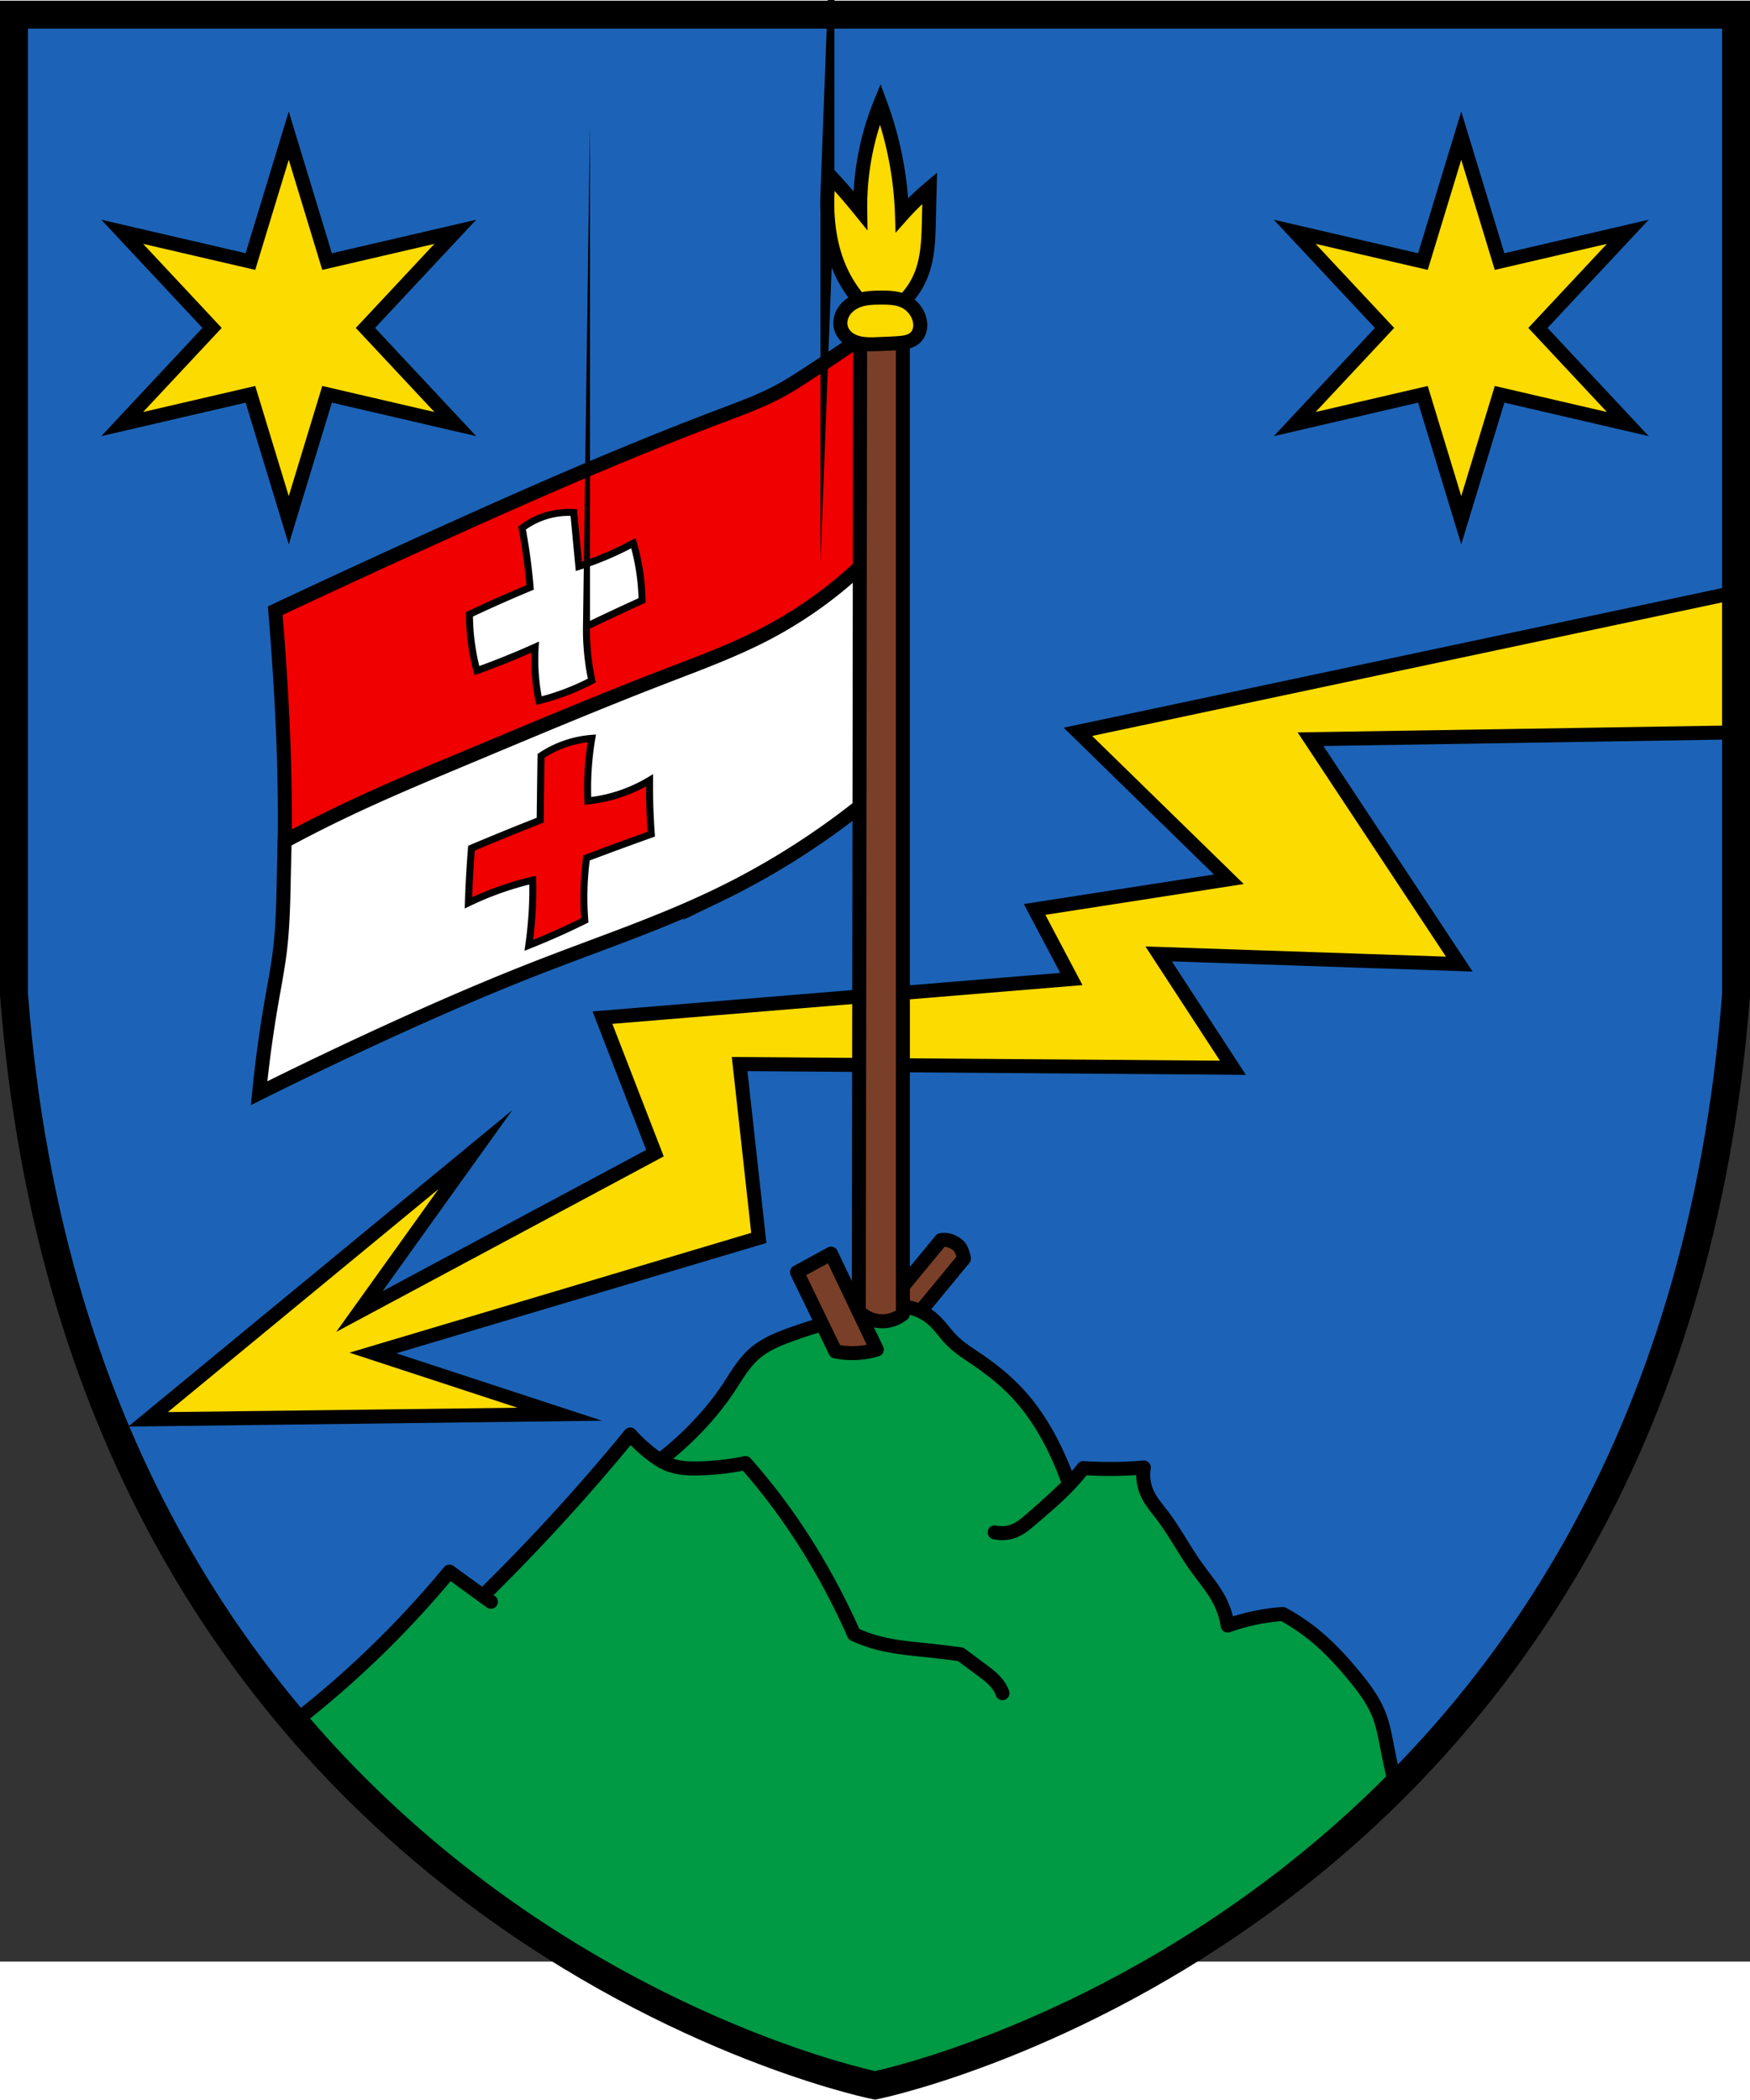
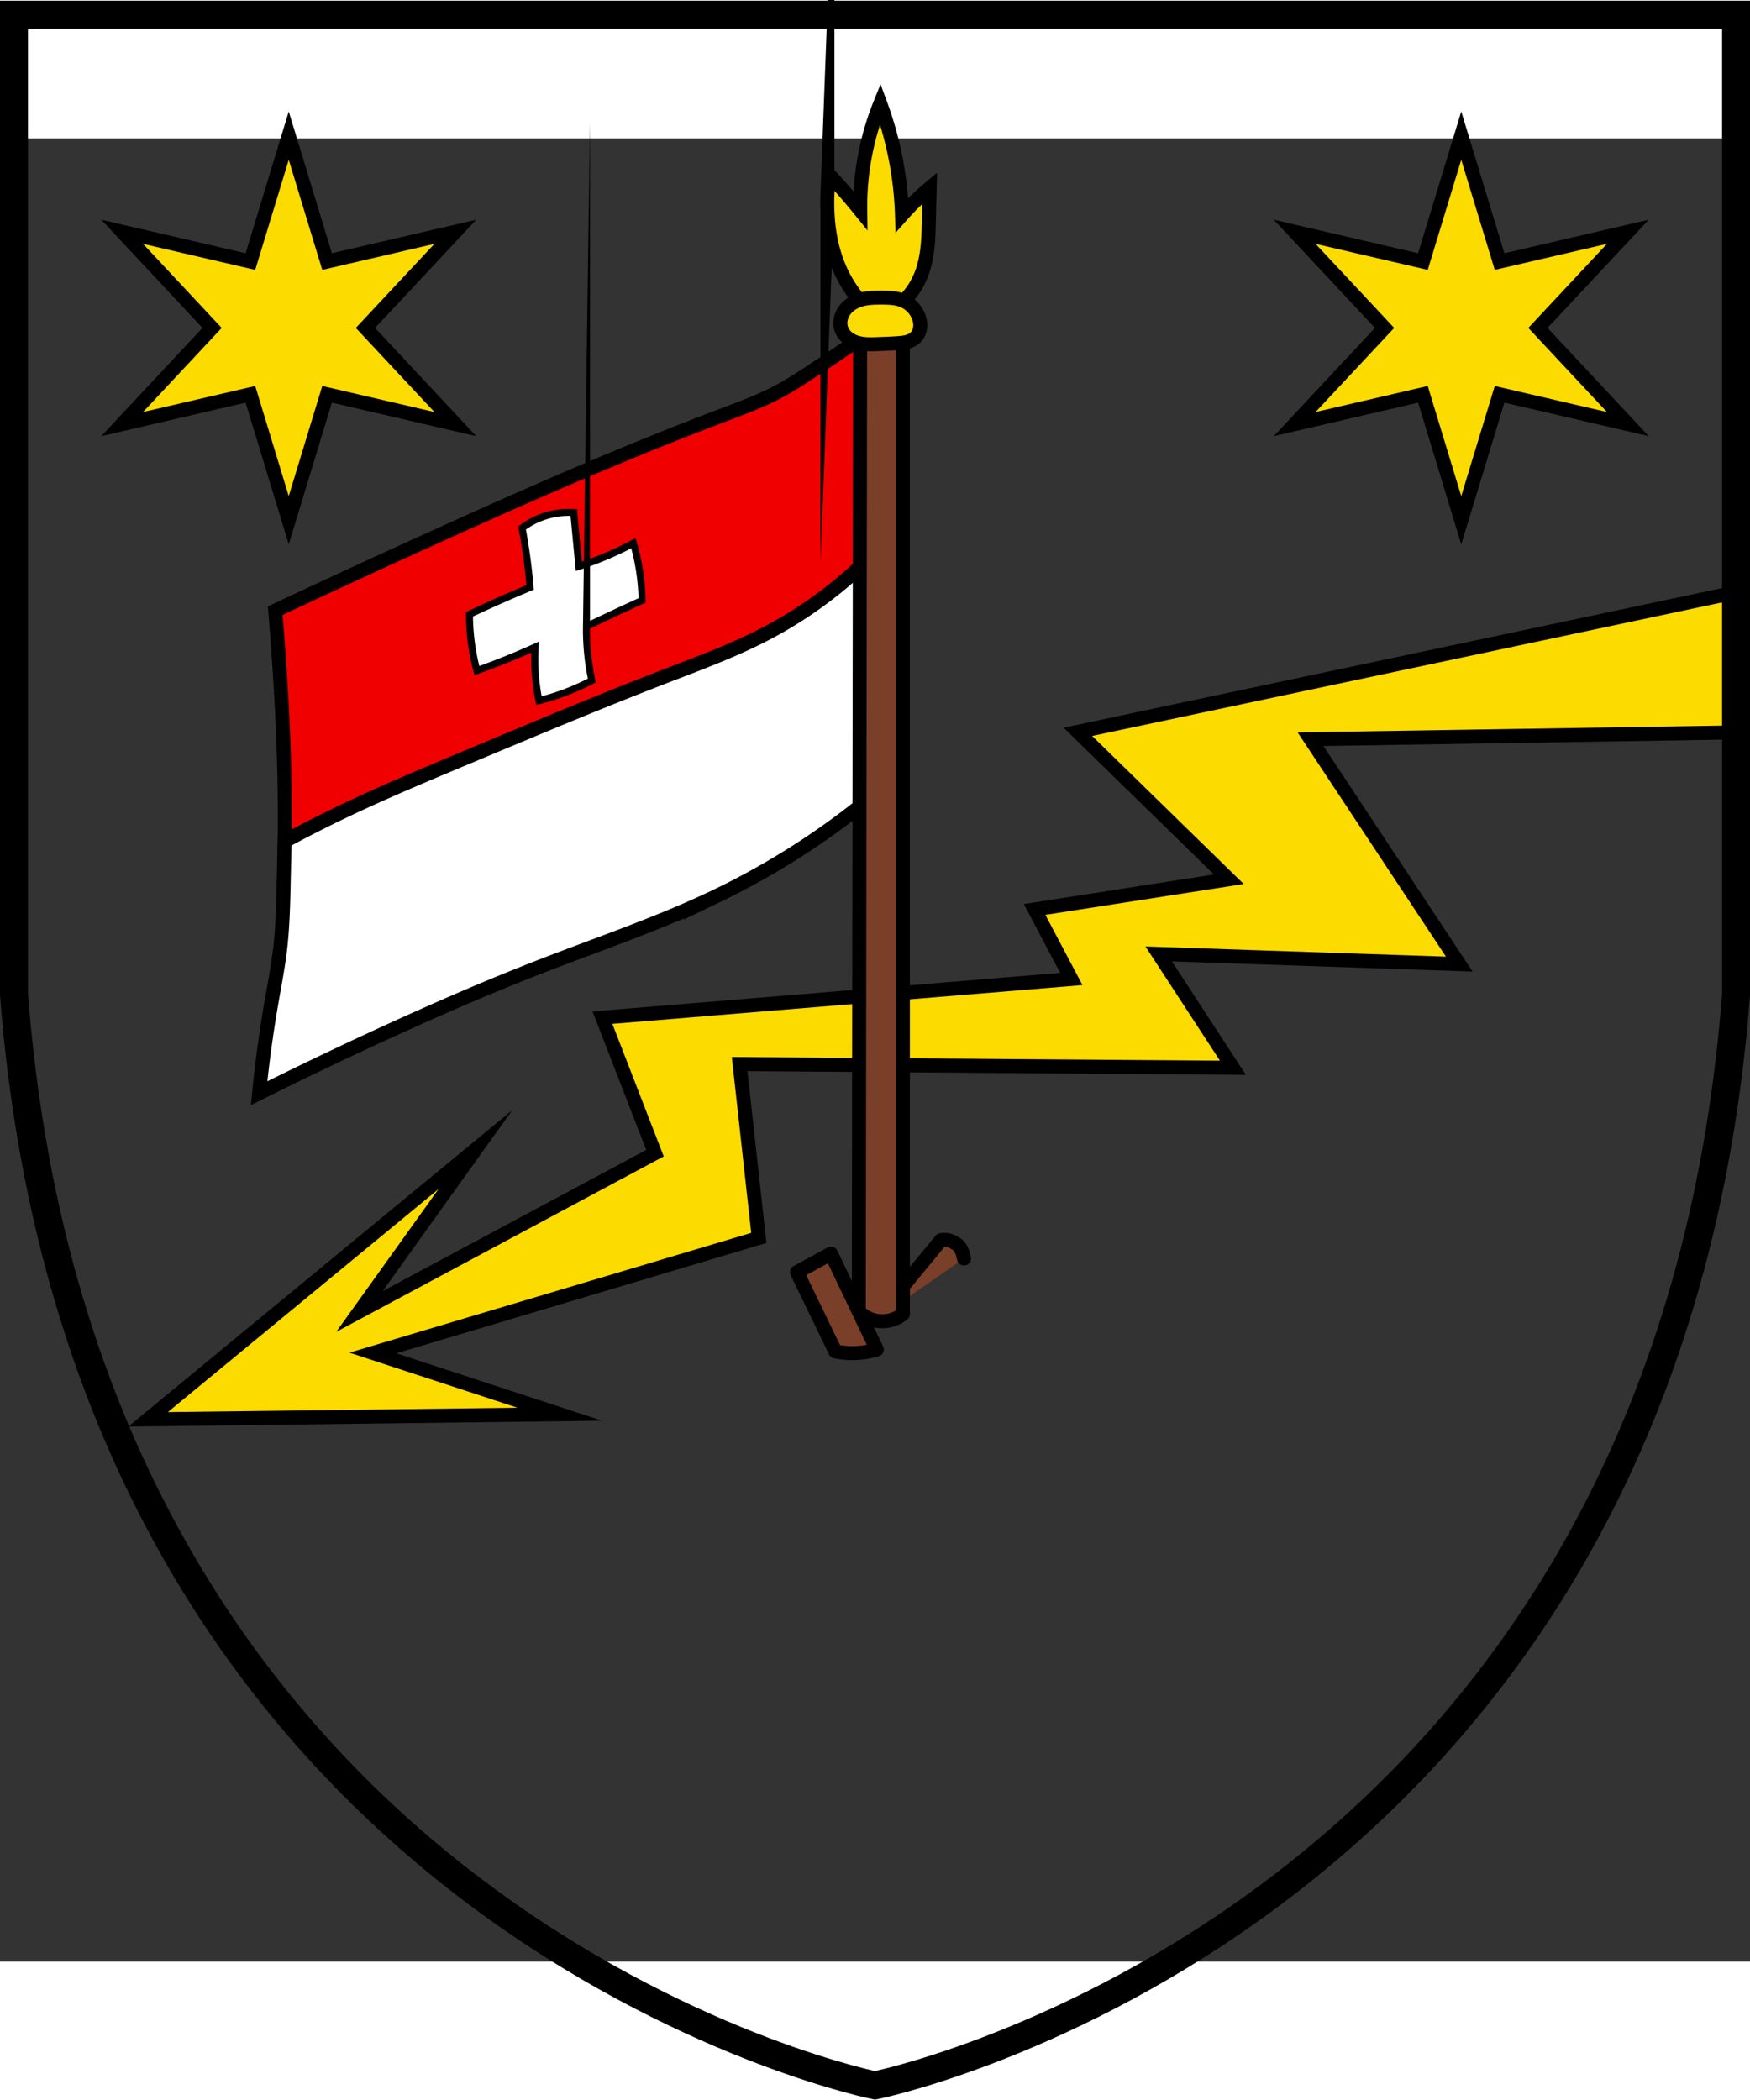
<svg xmlns="http://www.w3.org/2000/svg" width="500" height="600" viewBox="-2.5 -2.5 502 523">
  <rect x="-2.5" y="-2.5" width="502" height="523" fill="#333333" stroke="none" />
-   <path d="M1.51-38v281c20.1 261 237 311 247 313 10-2.01 227-52.2 247-313V-38z" fill="#1c63b7" />
  <path d="m495.5 127.7-188.8 40.03 43.3 42.29-55.72 8.66 10.54 19.95-134.5 11.09 15.06 38.87-84.77 45.42 33.26-46.44-93.9 77.38 118.1-1.47-53.6-17.57 110.7-33.01-5.502-49.87 141.5 1.065-21.3-32.66 86.24 2.922-42.67-64.51 122-1.954" fill="#fcdb00" fill-rule="evenodd" stroke="#000" stroke-linecap="round" stroke-miterlimit="1000" stroke-width="4.016" style="paint-order:fill markers stroke" />
  <g fill-rule="evenodd" stroke="#000" stroke-linecap="round" stroke-miterlimit="1000">
    <path d="M244.2 54.94A659.769 659.769 0 0 1 229.26 65c-2.556 1.673-5.127 3.33-7.809 4.792-5.427 2.959-11.26 5.091-17.04 7.277-27.16 10.27-53.77 21.93-80.22 33.9a3652.617 3652.617 0 0 0-47.74 22.01c.464 5.557.878 11.12 1.242 16.68.55 8.394.987 16.8 1.242 25.2.246 8.088.325 16.18.235 24.27a376.744 376.744 0 0 1 15.92-8.123c12.23-5.879 24.76-11.09 37.27-16.33 18.63-7.792 37.24-15.64 56.08-22.9 9.654-3.72 19.4-7.298 28.57-12.07 9.851-5.12 19-11.59 27.1-19.19" fill="#f00000" stroke-width="4.016" style="paint-order:fill markers stroke" />
    <path d="M244.1 120.5a121.98 121.98 0 0 1-27.1 19.19c-9.18 4.771-18.92 8.349-28.57 12.07-18.84 7.26-37.46 15.1-56.08 22.9-12.51 5.234-25.05 10.45-37.27 16.33a377.96 377.96 0 0 0-15.92 8.123c-.093 3.43-.177 6.86-.251 10.29-.15 6.977-.263 13.97-1.091 20.9-.596 4.987-1.562 9.921-2.423 14.87a358.678 358.678 0 0 0-3.57 26.22 1233.68 1233.68 0 0 1 38.69-18.46c14.04-6.396 28.21-12.53 42.6-18.1 16.76-6.499 33.85-12.26 50.05-20.06a218.714 218.714 0 0 0 40.85-25.56" fill="#fff" stroke-width="4.016" style="paint-order:fill markers stroke" />
-     <path d="M165 213.9a83.93 83.93 0 0 1 .753-9.997 1119.64 1119.64 0 0 1 18.574-6.821 194.25 194.25 0 0 1-.502-15.436 42.927 42.927 0 0 1-17.696 5.899 86.373 86.373 0 0 1 1.13-17.944 30.44 30.44 0 0 0-14.558 5.02 3315.543 3315.543 0 0 0-.251 18.453 840.246 840.246 0 0 0-19.702 8.032 316.321 316.321 0 0 0-.879 15.679 89.664 89.664 0 0 1 18.447-6.526 113.916 113.916 0 0 1-1.13 18.707 206.566 206.566 0 0 0 16.064-7.153 83.908 83.908 0 0 1-.251-7.906z" fill="#f00000" stroke-width="2.008" style="paint-order:fill markers stroke" />
    <path d="M166 144.6c-.21-2.36-.299-4.73-.266-7.099a806.587 806.587 0 0 1 15.952-7.469 63.33 63.33 0 0 0-2.485-16.419 93.516 93.516 0 0 1-15.646 6.656l-1.48-15.44a22.277 22.277 0 0 0-7.81.887 22.279 22.279 0 0 0-7.01 3.55 163.35 163.35 0 0 1 2.306 17.038 396.79 396.79 0 0 0-8.874 3.816 396.555 396.555 0 0 0-8.519 3.905 63.161 63.161 0 0 0 2.13 16.151 227.593 227.593 0 0 0 16.711-6.745 59.063 59.063 0 0 0 1.093 15.352 67.63 67.63 0 0 0 15.168-5.774A69.468 69.468 0 0 1 166 144.6z" fill="#fff" stroke-width="2.008" style="paint-order:fill markers stroke" />
  </g>
  <g fill-rule="evenodd" stroke="#000" stroke-linecap="round" stroke-linejoin="round" stroke-miterlimit="1000" stroke-width="4.016">
-     <path d="m248.5 336.5 18.94-22.97c1.884-.292 3.238.307 4.518 1.192 1.254.867 1.748 2.532 2.071 4.079l-18.94 22.97" fill="#7a3f28" style="paint-order:fill markers stroke" />
-     <path d="M331.6 521.5a330.232 330.232 0 0 1-83.09 34.5c-34.75-8.569-68.02-23.13-97.9-42.84a315.082 315.082 0 0 1-68.62-61.43 282.545 282.545 0 0 0 32-29.05 283.876 283.876 0 0 0 12.43-14.05c3.963 2.885 7.927 5.768 11.89 8.649a19898.693 19898.693 0 0 0-2.319-1.683c6.7-6.577 13.24-13.32 19.61-20.21a574.257 574.257 0 0 0 22.7-26.08 44.287 44.287 0 0 0 5.904 5.516c1.699 1.319 3.517 2.525 5.542 3.249 2.612.934 5.445 1.026 8.218.956a76.24 76.24 0 0 0 13.38-1.53 176.392 176.392 0 0 1 9.747 12.04c4.688 6.343 8.948 13 12.8 19.88a203.833 203.833 0 0 1 8.6 17.2 42.315 42.315 0 0 0 7.071 2.51c4.557 1.176 9.271 1.582 13.95 2.078 3.19.338 6.376.72 9.556 1.147 1.966 1.468 3.935 2.932 5.906 4.393 1.237.916 2.481 1.837 3.567 2.929 1.086 1.092 2.018 2.37 2.514 3.828a7.63 7.63 0 0 1 0 0c-.496-1.458-1.428-2.737-2.514-3.828-1.086-1.092-2.33-2.012-3.567-2.93-1.971-1.46-3.94-2.924-5.906-4.392-3.18-.426-6.365-.809-9.556-1.147-4.68-.497-9.394-.902-13.95-2.077a42.3 42.3 0 0 1-7.071-2.51 202.636 202.636 0 0 0-8.6-17.2c-3.857-6.88-8.117-13.53-12.8-19.88a175.847 175.847 0 0 0-9.747-12.04c-4.4.917-8.885 1.43-13.38 1.529-2.772.06-5.599-.045-8.218-.956a13.862 13.862 0 0 1-2.901-1.407 94.227 94.227 0 0 0 10.93-9.868c3.15-3.328 6.059-6.891 8.6-10.7 2.307-3.462 4.36-7.186 7.479-9.938 2.983-2.632 6.744-4.193 10.49-5.542 7.189-2.592 14.58-4.571 21.98-6.498 3.752-.978 7.638-1.951 11.47-1.338 2.68.43 5.226 1.646 7.262 3.44 2.062 1.816 3.576 4.171 5.517 6.116 2.096 2.101 4.643 3.681 7.097 5.351 4.196 2.856 8.194 6.037 11.66 9.747 5.126 5.489 9.003 12.05 12.04 18.92a96.956 96.956 0 0 1 2.867 7.262 294.473 294.473 0 0 1-10.99 10.03c-1.387 1.204-2.811 2.412-4.491 3.153a9.566 9.566 0 0 1-5.925.573c1.968.451 4.08.247 5.925-.573 1.678-.746 3.096-1.96 4.491-3.153 3.772-3.225 7.582-6.425 10.99-10.03a64.07 64.07 0 0 0 4.013-4.682 117.214 117.214 0 0 0 17.364-.165 12.834 12.834 0 0 0 .946 7.357c1.052 2.336 2.774 4.29 4.324 6.33 3.618 4.756 6.385 10.11 9.865 14.96 2.325 3.244 4.98 6.29 6.757 9.864a23.327 23.327 0 0 1 2.162 6.824 58.89 58.89 0 0 1 15.812-3.31 58.155 58.155 0 0 1 9.73 6.622c3.932 3.305 7.409 7.118 10.68 11.08 2.899 3.517 5.679 7.227 7.298 11.49 1.057 2.782 1.592 5.728 2.162 8.65a323.481 323.481 0 0 0 2.51 11.7 329.984 329.984 0 0 1-66.26 51.17z" fill="#094" style="paint-order:fill markers stroke" />
+     <path d="m248.5 336.5 18.94-22.97c1.884-.292 3.238.307 4.518 1.192 1.254.867 1.748 2.532 2.071 4.079" fill="#7a3f28" style="paint-order:fill markers stroke" />
    <path d="M256.5 55.24v279.5a9.527 9.527 0 0 1-7.099 2.008 9.498 9.498 0 0 1-5.549-2.77l.377-279.1M243.6 345.9a24.397 24.397 0 0 1-6.478-.444l-11-22.72 9.762-5.325 13.13 27.51c-1.76.528-3.58.857-5.413.977z" fill="#7a3f28" style="paint-order:fill markers stroke" />
  </g>
  <path d="M1.51-38v281c20.1 261 237 311 247 313 10-2.01 227-52.2 247-313V-38z" fill="none" stroke="#000" stroke-width="8.03" />
  <g fill="#fcdb00" fill-rule="evenodd" stroke="#000" stroke-linecap="round" stroke-miterlimit="1000" stroke-width="4.016">
    <path d="M244 43.88a36.45 36.45 0 0 1-5.325-8.342c-3.143-6.826-4.099-14.5-3.816-22.01a70.78 70.78 0 0 1 .444-5.679 187.001 187.001 0 0 1 8.963 10.294 78.825 78.825 0 0 1 5.738-30.615 101.267 101.267 0 0 1 6.241 31.947 75.717 75.717 0 0 1 7.936-7.721 3633.29 3633.29 0 0 0-.215 9.052c-.124 5.505-.266 11.16-2.396 16.24a21.974 21.974 0 0 1-4.792 7.099" style="paint-order:fill markers stroke" />
    <path d="M256.8 44.15c2.042.93 3.667 2.743 4.348 4.881.304.953.425 1.973.266 2.961-.158.987-.608 1.939-1.33 2.63-.622.594-1.42.977-2.249 1.209-.827.232-1.688.321-2.544.388-1.8.142-3.608.192-5.413.267-2.233.092-4.52.218-6.656-.444-.911-.283-1.785-.71-2.53-1.305-.747-.595-1.364-1.363-1.73-2.245a5.382 5.382 0 0 1-.368-2.578 6.2 6.2 0 0 1 .812-2.481c.993-1.718 2.73-2.927 4.615-3.55 1.988-.657 4.12-.706 6.212-.71 2.231-.004 4.537.051 6.567.976z" stroke-linejoin="round" style="paint-order:fill markers stroke" />
    <path class="UnoptimicedTransforms" transform="translate(-6.516 -40.19) scale(1.004)" d="m421.5 36.75 10.95 35.98 36.64-8.506-25.68 27.47 25.68 27.47-36.64-8.506-10.95 35.98-10.95-35.98-36.64 8.506 25.68-27.47-25.68-27.47 36.64 8.506zm-335 0L75.55 72.73l-36.64-8.506 25.68 27.47-25.68 27.47 36.64-8.506 10.95 35.98 10.95-35.98 36.64 8.506-25.68-27.47 25.68-27.47-36.64 8.506z" style="paint-order:fill markers stroke" />
  </g>
</svg>